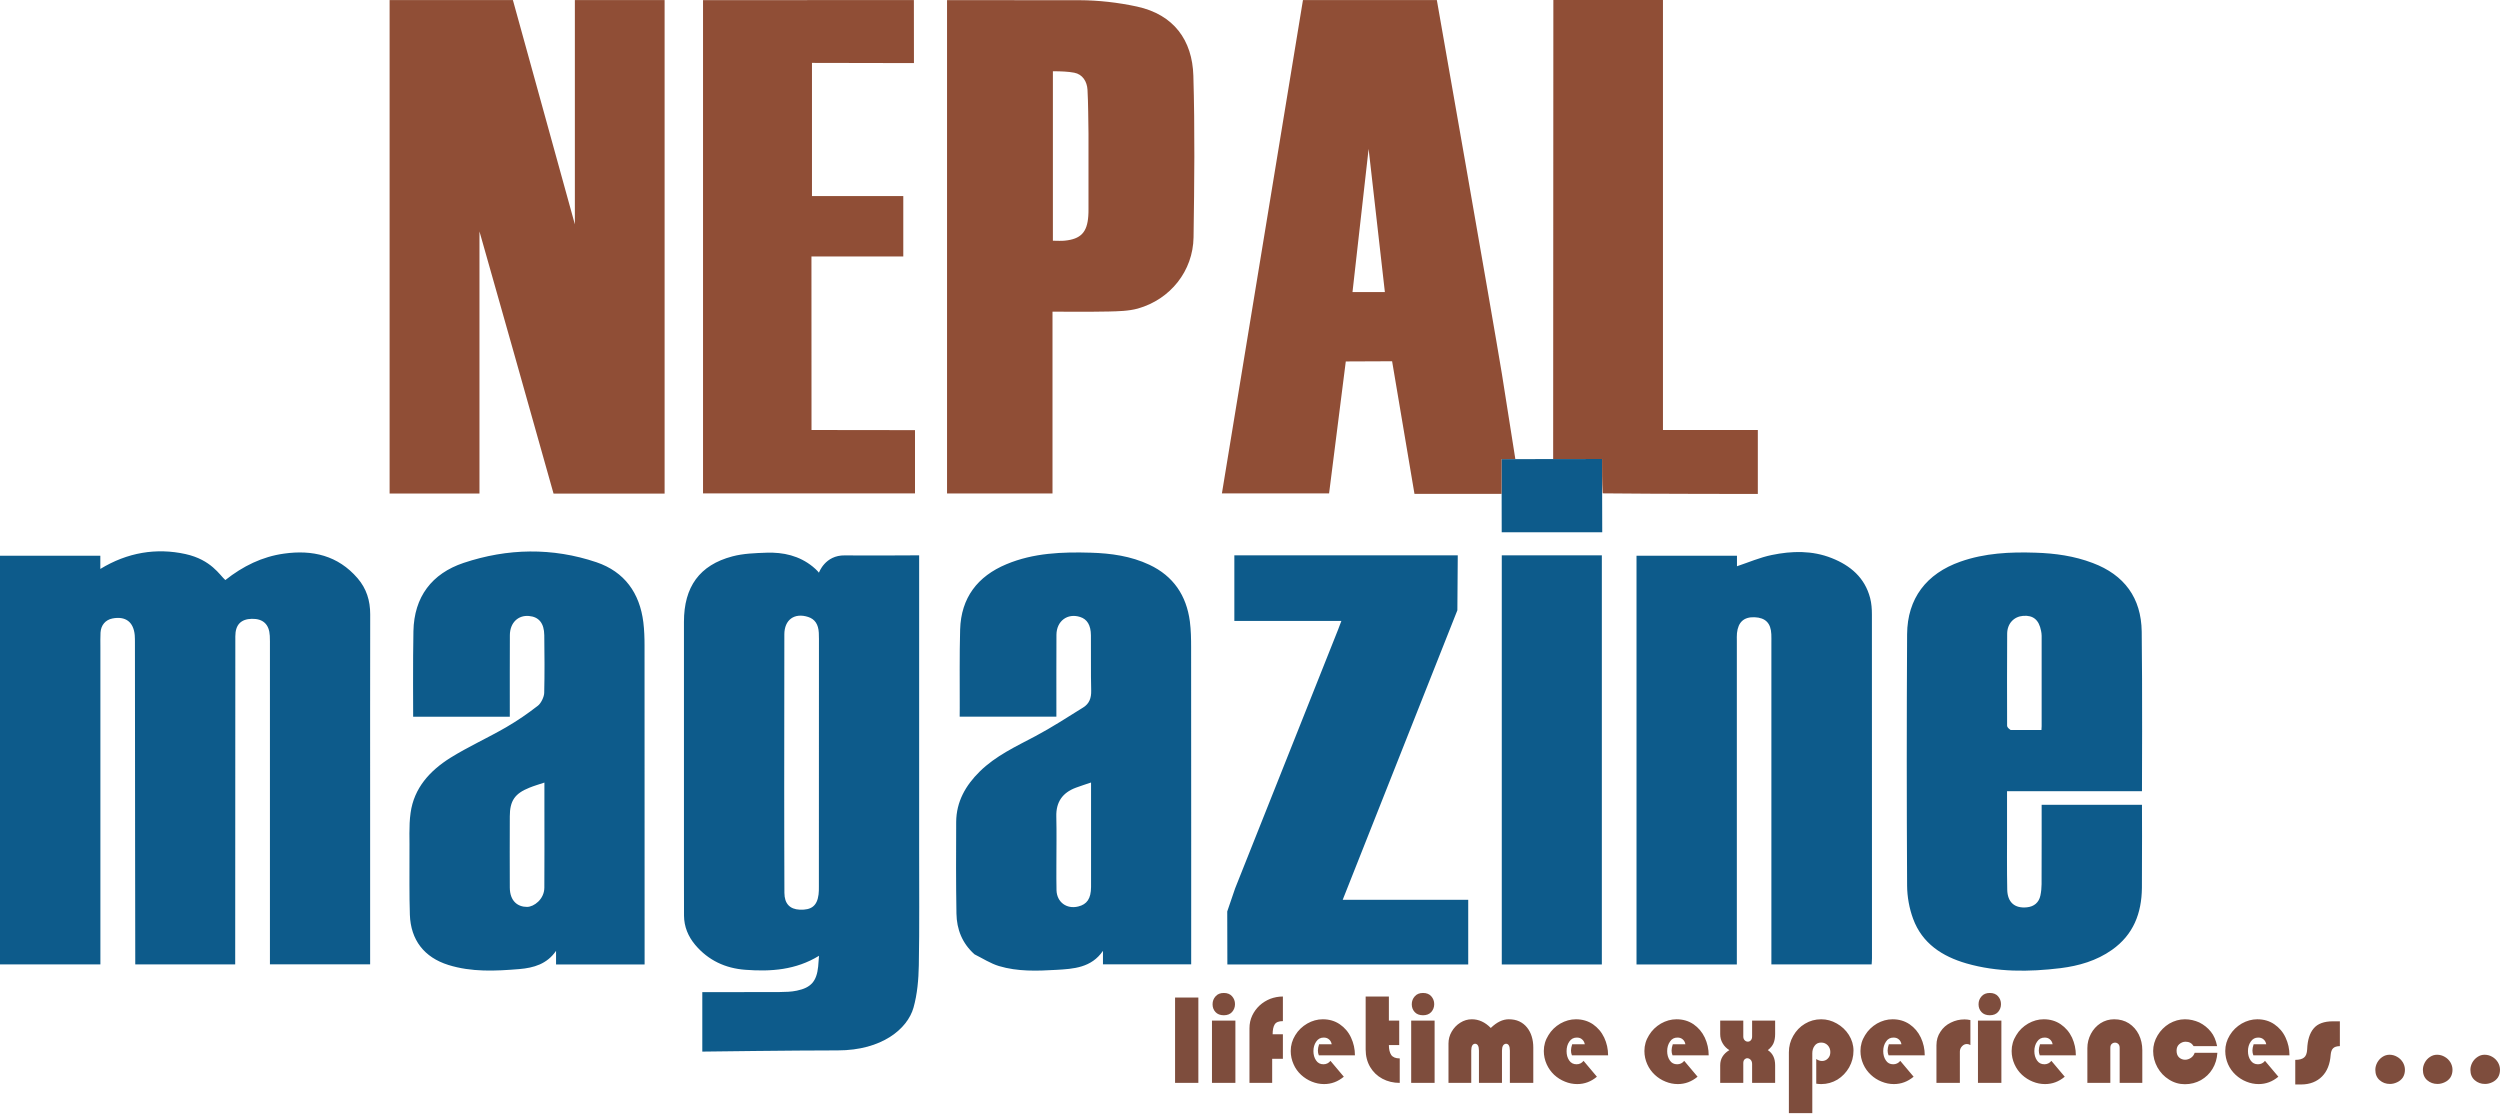
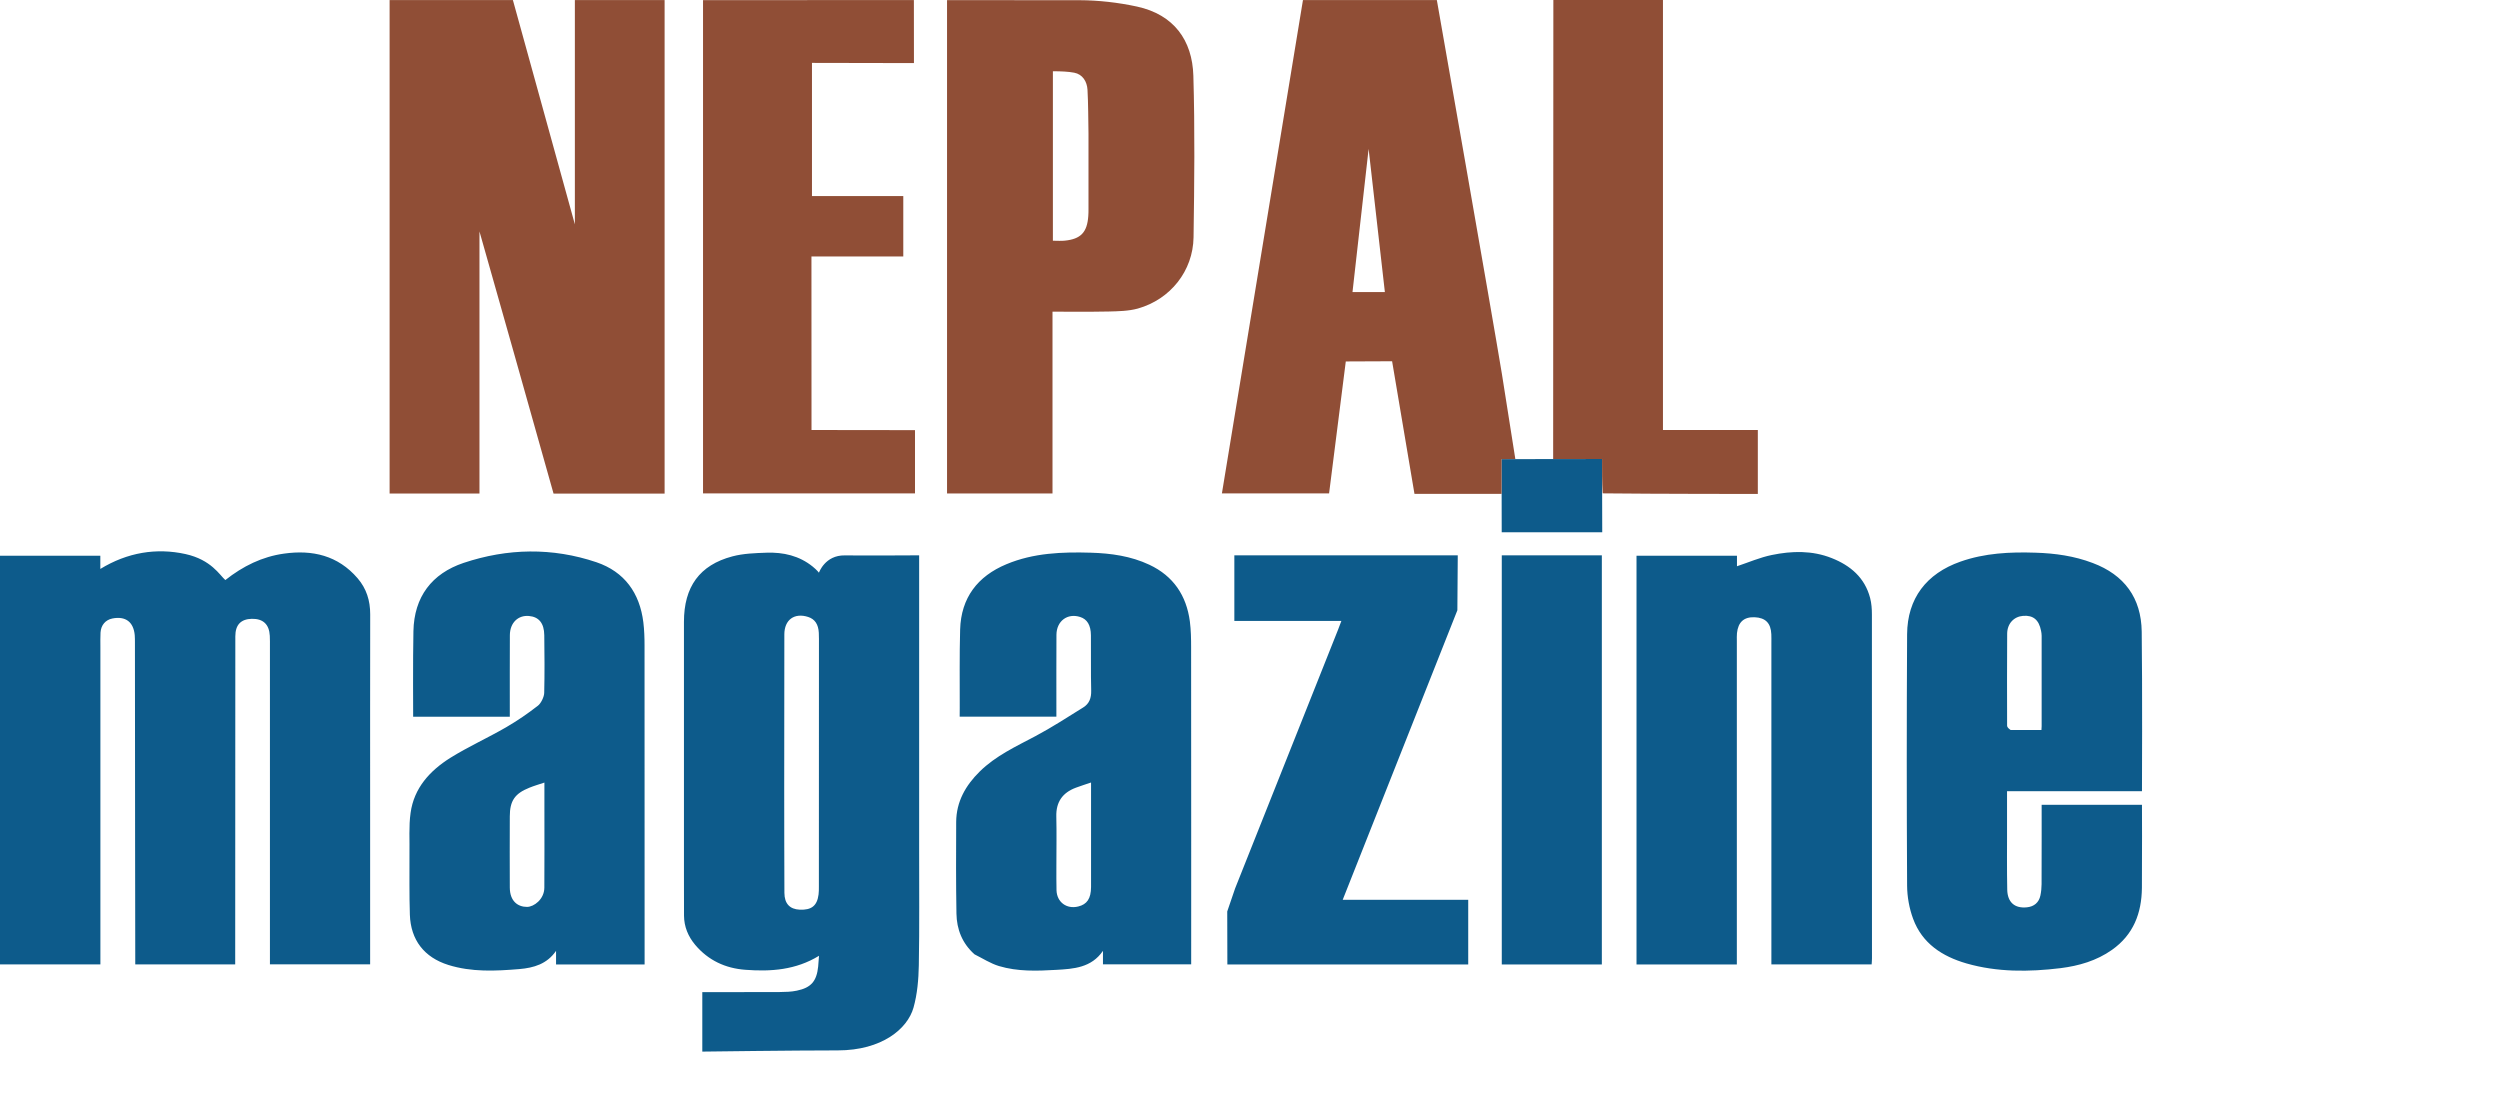
<svg xmlns="http://www.w3.org/2000/svg" width="38px" height="17px" viewBox="0 0 38 17" version="1.1">
  <title>Masthead / NEPAL - 9927</title>
  <g id="Masthead-/-NEPAL---9927" stroke="none" stroke-width="1" fill="none" fill-rule="evenodd">
    <g id="Group" transform="translate(0, -0)">
      <path d="M0,8.447 L1.525,8.447 L1.525,8.648 C1.935,8.397 2.377,8.324 2.821,8.422 C3.211,8.509 3.339,8.741 3.425,8.817 C3.693,8.605 3.985,8.461 4.317,8.415 C4.749,8.354 5.137,8.443 5.435,8.789 C5.571,8.947 5.627,9.129 5.627,9.337 C5.625,10.328 5.626,11.32 5.626,12.31 L5.626,14.504 L5.626,14.658 L4.103,14.658 L4.103,14.549 C4.103,12.976 4.103,11.403 4.103,9.831 C4.103,9.775 4.104,9.72 4.101,9.664 C4.092,9.489 3.998,9.403 3.828,9.406 C3.662,9.41 3.577,9.496 3.577,9.672 C3.576,11.298 3.575,14.659 3.575,14.659 L2.056,14.659 C2.056,14.659 2.051,11.373 2.051,9.771 C2.051,9.732 2.051,9.693 2.048,9.654 C2.029,9.452 1.908,9.362 1.708,9.401 C1.604,9.422 1.535,9.501 1.528,9.614 C1.524,9.685 1.526,9.757 1.526,9.829 C1.526,11.385 1.526,14.659 1.526,14.659 L0,14.659 C0,14.659 0,9.819 0,8.447 M11.92,11.983 C11.921,12.512 11.92,13.043 11.923,13.572 C11.924,13.737 12.006,13.82 12.155,13.827 C12.335,13.835 12.42,13.768 12.442,13.597 C12.447,13.559 12.447,13.52 12.447,13.481 C12.448,12.256 12.448,11.03 12.448,9.804 C12.448,9.743 12.449,9.681 12.446,9.619 C12.439,9.489 12.386,9.411 12.285,9.378 C12.076,9.31 11.922,9.419 11.922,9.643 C11.92,10.416 11.92,11.19 11.92,11.983 L11.92,11.983 Z M13.971,12.89 C13.97,13.491 13.977,14.082 13.966,14.673 C13.962,14.889 13.943,15.111 13.885,15.317 C13.794,15.637 13.407,15.966 12.734,15.966 C12.058,15.966 10.707,15.984 10.707,15.984 L10.675,15.984 L10.675,15.08 C10.675,15.08 11.487,15.081 11.851,15.079 C11.938,15.078 12.028,15.076 12.112,15.058 C12.329,15.013 12.413,14.914 12.436,14.693 C12.441,14.643 12.444,14.593 12.449,14.528 C12.095,14.745 11.716,14.77 11.331,14.741 C11.027,14.719 10.766,14.598 10.567,14.362 C10.46,14.234 10.398,14.086 10.397,13.917 C10.396,13.709 10.396,13.501 10.396,13.293 C10.396,12.013 10.395,10.732 10.396,9.452 C10.396,8.92 10.633,8.589 11.132,8.457 C11.298,8.413 11.477,8.407 11.651,8.401 C11.907,8.392 12.149,8.447 12.354,8.613 C12.42,8.667 12.448,8.705 12.448,8.705 C12.448,8.705 12.54,8.437 12.841,8.442 C13.14,8.446 13.971,8.441 13.971,8.441 L13.971,12.89 Z M24.875,11.973 L24.875,8.447 L26.402,8.447 L26.402,8.607 C26.579,8.548 26.751,8.473 26.931,8.436 C27.236,8.373 27.545,8.365 27.842,8.483 C28.127,8.596 28.345,8.78 28.426,9.09 C28.447,9.17 28.453,9.256 28.453,9.34 C28.454,11.082 28.454,12.824 28.454,14.567 C28.454,14.596 28.451,14.624 28.449,14.659 L26.925,14.659 L26.925,14.525 C26.925,12.939 26.925,11.353 26.925,9.767 C26.925,9.725 26.926,9.682 26.924,9.64 C26.917,9.472 26.836,9.389 26.67,9.382 C26.508,9.376 26.42,9.455 26.402,9.623 C26.398,9.662 26.4,9.702 26.4,9.741 C26.4,11.34 26.4,12.939 26.4,14.538 L26.4,14.66 L24.875,14.66 L24.875,11.973 Z M30.562,11.096 L31.03,11.096 C31.032,11.069 31.033,11.053 31.033,11.038 C31.033,10.58 31.033,10.122 31.033,9.664 C31.033,9.638 31.029,9.613 31.024,9.588 C30.992,9.422 30.905,9.349 30.751,9.361 C30.612,9.372 30.511,9.477 30.509,9.63 C30.506,10.097 30.507,10.564 30.508,11.032 C30.509,11.054 30.531,11.075 30.562,11.096 M30.51,13.523 C30.514,13.717 30.625,13.811 30.811,13.791 C30.918,13.78 30.992,13.718 31.014,13.612 C31.026,13.555 31.032,13.496 31.032,13.439 C31.034,13.074 31.033,12.233 31.033,12.233 L32.558,12.233 C32.558,12.233 32.561,13.096 32.557,13.496 C32.553,13.881 32.428,14.208 32.102,14.438 C31.867,14.604 31.598,14.681 31.32,14.716 C30.841,14.774 30.36,14.779 29.89,14.644 C29.521,14.537 29.217,14.34 29.079,13.965 C29.021,13.807 28.989,13.631 28.988,13.462 C28.981,12.188 28.981,10.914 28.988,9.64 C28.992,9.096 29.281,8.719 29.798,8.537 C30.169,8.406 30.553,8.388 30.941,8.401 C31.238,8.41 31.529,8.451 31.808,8.557 C32.291,8.738 32.547,9.089 32.554,9.6 C32.565,10.395 32.558,12.026 32.558,12.026 L30.507,12.026 L30.507,12.734 C30.507,12.734 30.504,13.263 30.51,13.523 M8.011,13.785 C8.115,13.785 8.273,13.669 8.274,13.493 C8.277,13.097 8.275,12.701 8.275,12.305 C8.276,12.171 8.275,12.039 8.275,11.895 C8.192,11.923 8.118,11.944 8.047,11.973 C7.826,12.061 7.749,12.172 7.749,12.409 C7.748,12.77 7.747,13.13 7.749,13.49 C7.75,13.701 7.873,13.785 8.011,13.785 M6.224,12.988 C6.228,12.77 6.212,12.56 6.241,12.355 C6.293,11.977 6.535,11.715 6.842,11.521 C7.117,11.35 7.414,11.216 7.694,11.054 C7.87,10.951 8.016,10.851 8.177,10.726 C8.222,10.692 8.271,10.593 8.272,10.532 C8.279,10.239 8.277,9.947 8.273,9.655 C8.271,9.472 8.19,9.376 8.041,9.363 C7.875,9.348 7.752,9.466 7.75,9.652 C7.748,10.029 7.749,10.407 7.749,10.783 C7.749,10.819 7.749,10.854 7.749,10.894 C7.259,10.894 6.28,10.894 6.28,10.894 C6.28,10.894 6.275,10.014 6.284,9.595 C6.294,9.072 6.564,8.718 7.047,8.556 C7.714,8.333 8.396,8.32 9.066,8.546 C9.493,8.691 9.724,9.014 9.779,9.46 C9.793,9.576 9.797,9.693 9.797,9.809 C9.798,11.399 9.798,12.989 9.798,14.578 C9.798,14.603 9.798,14.629 9.798,14.66 L8.452,14.66 L8.452,14.453 C8.314,14.654 8.113,14.711 7.894,14.73 C7.531,14.76 7.168,14.778 6.814,14.667 C6.448,14.552 6.243,14.288 6.23,13.904 C6.22,13.602 6.225,13.299 6.224,12.988 M16.057,13.173 C16.058,13.293 16.055,13.414 16.059,13.533 C16.065,13.713 16.213,13.822 16.388,13.779 C16.522,13.747 16.583,13.659 16.584,13.483 C16.585,12.99 16.584,12.496 16.584,12.002 C16.584,11.97 16.584,11.939 16.584,11.894 C16.499,11.923 16.425,11.946 16.353,11.973 C16.15,12.049 16.05,12.191 16.056,12.412 C16.062,12.659 16.057,12.906 16.057,13.173 M14.813,14.506 C14.624,14.338 14.542,14.124 14.538,13.886 C14.53,13.421 14.532,12.957 14.534,12.493 C14.536,12.185 14.678,11.938 14.891,11.728 C15.134,11.488 15.442,11.347 15.741,11.188 C15.988,11.057 16.225,10.902 16.464,10.754 C16.558,10.696 16.589,10.609 16.586,10.496 C16.579,10.217 16.585,9.937 16.582,9.657 C16.581,9.502 16.524,9.411 16.418,9.378 C16.226,9.316 16.06,9.439 16.058,9.648 C16.056,10.022 16.057,10.396 16.057,10.77 C16.057,10.808 16.057,10.847 16.057,10.893 L14.587,10.893 C14.587,10.847 14.587,10.802 14.588,10.757 C14.589,10.361 14.583,9.965 14.594,9.569 C14.608,9.086 14.859,8.759 15.298,8.576 C15.709,8.404 16.144,8.388 16.581,8.401 C16.887,8.41 17.189,8.452 17.47,8.584 C17.836,8.756 18.034,9.052 18.086,9.446 C18.103,9.578 18.105,9.712 18.105,9.844 C18.107,11.417 18.106,14.658 18.106,14.658 L16.765,14.658 L16.765,14.453 C16.589,14.71 16.32,14.727 16.054,14.742 C15.761,14.759 15.468,14.769 15.184,14.684 C15.056,14.645 14.939,14.569 14.813,14.506 M22.158,8.441 L22.152,9.276 L20.409,13.677 L22.317,13.677 L22.317,14.66 L18.656,14.66 C18.656,14.49 18.654,13.854 18.654,13.854 L18.774,13.503 C18.774,13.503 19.818,10.881 20.339,9.57 C20.356,9.529 20.371,9.487 20.389,9.438 L18.762,9.438 L18.762,8.441 L22.158,8.441 Z M22.827,14.66 L24.348,14.66 L24.348,8.441 L22.827,8.441 L22.827,14.66 Z M24.351,6.977 L24.354,8.09 L22.826,8.09 C22.826,8.09 22.826,7.713 22.825,7.516 C22.823,7.335 22.823,6.979 22.823,6.979 L24.351,6.977 Z" id="Combined-Shape" fill="#0D5B8B" />
      <path d="M7.81,5.36 C7.64,4.757 7.288,3.518 7.288,3.518 L7.288,7.502 L5.922,7.502 L5.922,0.001 L7.796,0.001 L8.738,3.41 L8.738,0.001 L10.102,0.001 L10.102,7.503 L8.414,7.503 C8.414,7.503 8.013,6.081 7.81,5.36 M20.558,4.439 L21.05,4.439 L20.803,2.263 L20.558,4.439 Z M22.824,7.507 L21.5,7.507 L21.16,5.491 L20.456,5.494 L20.202,7.5 L18.573,7.5 L19.805,0.001 L21.84,0.001 C21.84,0.001 22.682,4.788 22.829,5.684 C22.897,6.11 23.033,6.977 23.033,6.977 L22.824,6.979 L22.824,7.507 Z M16.545,2.192 C16.545,2.138 16.546,2.082 16.545,2.027 C16.541,1.806 16.542,1.585 16.53,1.365 C16.523,1.239 16.455,1.129 16.328,1.105 C16.241,1.088 16.123,1.083 16.004,1.083 L16.004,3.659 C16.069,3.659 16.126,3.664 16.184,3.658 C16.428,3.634 16.525,3.531 16.542,3.284 C16.545,3.248 16.545,3.212 16.545,3.177 C16.545,2.855 16.545,2.534 16.545,2.192 L16.545,2.192 Z M15.998,7.501 L14.395,7.501 L14.395,0.002 C14.395,0.002 15.815,0.002 16.404,0.003 C16.698,0.004 16.996,0.038 17.283,0.1 C17.842,0.222 18.123,0.611 18.139,1.15 C18.163,1.968 18.154,2.788 18.142,3.607 C18.134,4.119 17.79,4.55 17.295,4.69 C17.153,4.729 16.999,4.731 16.851,4.735 C16.571,4.742 15.998,4.737 15.998,4.737 L15.998,7.501 Z M13.908,6.538 L13.908,7.5 L10.686,7.5 L10.686,0.002 C11.75,0.002 13.891,0.001 13.891,0.001 L13.892,0.959 L12.342,0.956 L12.342,2.98 L13.73,2.98 L13.73,3.898 L12.334,3.898 L12.335,6.536 L13.908,6.538 Z M23.608,6.977 L23.611,0 L25.277,0 L25.277,6.536 L26.719,6.536 L26.719,7.508 C26.719,7.508 25.154,7.508 24.361,7.499 C24.351,7.323 24.351,7.156 24.351,6.977 L23.608,6.977 Z" id="Combined-Shape" fill="#904E36" />
-       <path d="M17.861,16.46 L18.215,16.46 L18.215,15.162 L17.861,15.162 L17.861,16.46 Z M18.727,15.143 C18.757,15.177 18.772,15.216 18.772,15.263 C18.772,15.309 18.757,15.349 18.727,15.383 C18.698,15.415 18.656,15.432 18.602,15.432 C18.547,15.432 18.504,15.415 18.475,15.383 C18.445,15.35 18.431,15.311 18.431,15.265 C18.431,15.218 18.446,15.179 18.476,15.145 C18.506,15.11 18.548,15.093 18.602,15.093 C18.656,15.093 18.698,15.11 18.727,15.143 L18.727,15.143 Z M18.422,16.46 L18.778,16.46 L18.778,15.513 L18.422,15.513 L18.422,16.46 Z M19.5,16.094 L19.337,16.094 L19.337,16.46 L18.992,16.46 L18.992,15.629 C18.992,15.56 19.006,15.496 19.033,15.438 C19.061,15.379 19.098,15.328 19.146,15.283 C19.193,15.24 19.248,15.206 19.308,15.182 C19.37,15.159 19.434,15.147 19.5,15.147 L19.5,15.521 C19.439,15.521 19.397,15.537 19.376,15.57 C19.355,15.603 19.344,15.654 19.344,15.721 L19.5,15.721 L19.5,16.094 Z M20.046,16.041 C20.036,16.017 20.032,15.992 20.032,15.968 C20.032,15.941 20.038,15.91 20.05,15.873 L20.242,15.873 C20.236,15.842 20.223,15.817 20.201,15.799 C20.18,15.78 20.153,15.771 20.12,15.771 C20.072,15.771 20.034,15.791 20.006,15.833 C19.978,15.873 19.964,15.922 19.964,15.977 C19.964,16.032 19.977,16.078 20.004,16.118 C20.031,16.158 20.068,16.177 20.116,16.177 C20.16,16.177 20.195,16.16 20.223,16.125 L20.426,16.366 C20.336,16.441 20.237,16.478 20.126,16.478 C20.064,16.478 20.001,16.466 19.94,16.441 C19.88,16.417 19.825,16.382 19.776,16.337 C19.728,16.292 19.689,16.239 19.662,16.176 C19.634,16.113 19.619,16.047 19.619,15.975 C19.619,15.889 19.642,15.81 19.688,15.735 C19.733,15.66 19.795,15.602 19.87,15.558 C19.945,15.515 20.025,15.493 20.106,15.493 C20.204,15.493 20.29,15.518 20.365,15.569 C20.439,15.62 20.497,15.687 20.536,15.772 C20.575,15.856 20.595,15.945 20.595,16.041 L20.046,16.041 Z M21.111,15.513 L21.268,15.513 L21.268,15.885 L21.111,15.885 C21.111,15.95 21.123,16 21.147,16.036 C21.171,16.07 21.214,16.088 21.276,16.088 L21.276,16.46 C21.18,16.46 21.091,16.439 21.011,16.396 C20.933,16.354 20.871,16.294 20.826,16.218 C20.781,16.141 20.758,16.052 20.758,15.953 L20.758,15.147 L21.111,15.147 L21.111,15.513 Z M21.755,15.143 C21.785,15.177 21.8,15.216 21.8,15.263 C21.8,15.309 21.785,15.349 21.755,15.383 C21.726,15.415 21.684,15.432 21.63,15.432 C21.575,15.432 21.532,15.415 21.503,15.383 C21.473,15.35 21.459,15.311 21.459,15.265 C21.459,15.218 21.474,15.179 21.504,15.145 C21.534,15.11 21.576,15.093 21.63,15.093 C21.684,15.093 21.726,15.11 21.755,15.143 L21.755,15.143 Z M21.45,16.46 L21.806,16.46 L21.806,15.513 L21.45,15.513 L21.45,16.46 Z M22.95,16.46 L22.95,15.969 C22.95,15.9 22.93,15.865 22.891,15.865 C22.851,15.869 22.83,15.904 22.83,15.969 L22.83,16.46 L22.48,16.46 L22.48,15.969 C22.48,15.9 22.459,15.865 22.42,15.865 C22.382,15.868 22.363,15.903 22.363,15.969 L22.363,16.46 L22.017,16.46 L22.017,15.861 C22.017,15.798 22.033,15.737 22.065,15.682 C22.098,15.625 22.141,15.579 22.196,15.545 C22.251,15.51 22.31,15.493 22.372,15.493 C22.477,15.493 22.572,15.536 22.66,15.625 C22.752,15.536 22.842,15.493 22.933,15.493 C22.992,15.493 23.046,15.503 23.093,15.525 C23.14,15.547 23.179,15.578 23.211,15.618 C23.243,15.658 23.267,15.704 23.282,15.754 C23.298,15.805 23.306,15.861 23.306,15.921 L23.306,16.46 L22.95,16.46 Z M23.893,16.041 C23.883,16.017 23.879,15.992 23.879,15.968 C23.879,15.941 23.885,15.91 23.897,15.873 L24.089,15.873 C24.083,15.842 24.07,15.817 24.048,15.799 C24.028,15.78 24.001,15.771 23.968,15.771 C23.919,15.771 23.881,15.791 23.853,15.833 C23.825,15.873 23.812,15.922 23.812,15.977 C23.812,16.032 23.824,16.078 23.851,16.118 C23.878,16.158 23.915,16.177 23.964,16.177 C24.007,16.177 24.042,16.16 24.07,16.125 L24.273,16.366 C24.184,16.441 24.084,16.478 23.974,16.478 C23.911,16.478 23.848,16.466 23.788,16.441 C23.727,16.417 23.672,16.382 23.623,16.337 C23.576,16.292 23.537,16.239 23.509,16.176 C23.481,16.113 23.466,16.047 23.466,15.975 C23.466,15.889 23.489,15.81 23.536,15.735 C23.581,15.66 23.642,15.602 23.717,15.558 C23.793,15.515 23.872,15.493 23.954,15.493 C24.051,15.493 24.137,15.518 24.213,15.569 C24.286,15.62 24.344,15.687 24.384,15.772 C24.423,15.856 24.443,15.945 24.443,16.041 L23.893,16.041 Z M25.422,16.041 C25.412,16.017 25.408,15.992 25.408,15.968 C25.408,15.941 25.414,15.91 25.426,15.873 L25.618,15.873 C25.612,15.842 25.6,15.817 25.578,15.799 C25.557,15.78 25.53,15.771 25.497,15.771 C25.448,15.771 25.41,15.791 25.383,15.833 C25.355,15.873 25.341,15.922 25.341,15.977 C25.341,16.032 25.354,16.078 25.381,16.118 C25.407,16.158 25.444,16.177 25.493,16.177 C25.536,16.177 25.572,16.16 25.6,16.125 L25.803,16.366 C25.713,16.441 25.613,16.478 25.503,16.478 C25.44,16.478 25.378,16.466 25.317,16.441 C25.256,16.417 25.201,16.382 25.153,16.337 C25.105,16.292 25.066,16.239 25.038,16.176 C25.01,16.113 24.995,16.047 24.995,15.975 C24.995,15.889 25.018,15.81 25.065,15.735 C25.11,15.66 25.172,15.602 25.246,15.558 C25.322,15.515 25.401,15.493 25.483,15.493 C25.581,15.493 25.666,15.518 25.742,15.569 C25.815,15.62 25.873,15.687 25.913,15.772 C25.952,15.856 25.972,15.945 25.972,16.041 L25.422,16.041 Z M26.982,15.513 L26.982,15.718 C26.982,15.774 26.973,15.821 26.957,15.858 C26.941,15.895 26.912,15.93 26.871,15.962 C26.945,16.01 26.982,16.085 26.982,16.192 L26.982,16.46 L26.632,16.46 L26.632,16.174 C26.632,16.147 26.625,16.125 26.61,16.109 C26.595,16.094 26.578,16.085 26.559,16.085 C26.542,16.085 26.528,16.092 26.516,16.104 C26.504,16.117 26.498,16.136 26.498,16.16 L26.498,16.46 L26.147,16.46 L26.147,16.192 C26.147,16.094 26.193,16.018 26.286,15.962 C26.244,15.936 26.209,15.902 26.184,15.858 C26.159,15.816 26.147,15.769 26.147,15.718 L26.147,15.513 L26.498,15.513 L26.498,15.754 C26.498,15.779 26.505,15.798 26.519,15.812 C26.533,15.827 26.549,15.833 26.568,15.833 C26.585,15.833 26.6,15.827 26.613,15.812 C26.626,15.798 26.632,15.779 26.632,15.754 L26.632,15.513 L26.982,15.513 Z M27.607,16.472 L27.607,16.097 C27.636,16.117 27.664,16.127 27.695,16.127 C27.729,16.127 27.759,16.115 27.783,16.09 C27.809,16.065 27.821,16.032 27.821,15.991 C27.821,15.951 27.808,15.917 27.782,15.889 C27.755,15.861 27.722,15.847 27.682,15.847 C27.639,15.847 27.605,15.863 27.582,15.896 C27.558,15.928 27.547,15.966 27.547,16.011 L27.547,16.92 L27.191,16.92 L27.191,15.995 C27.191,15.905 27.213,15.821 27.257,15.745 C27.301,15.668 27.359,15.606 27.435,15.561 C27.51,15.516 27.592,15.493 27.682,15.493 C27.765,15.493 27.843,15.514 27.919,15.557 C27.995,15.6 28.056,15.657 28.103,15.731 C28.149,15.805 28.173,15.884 28.173,15.97 C28.173,16.061 28.151,16.145 28.107,16.224 C28.063,16.301 28.003,16.364 27.929,16.41 C27.853,16.455 27.771,16.478 27.684,16.478 C27.659,16.478 27.633,16.476 27.607,16.472 M28.706,16.041 C28.696,16.017 28.692,15.992 28.692,15.968 C28.692,15.941 28.698,15.91 28.71,15.873 L28.902,15.873 C28.896,15.842 28.884,15.817 28.862,15.799 C28.841,15.78 28.814,15.771 28.781,15.771 C28.732,15.771 28.694,15.791 28.667,15.833 C28.639,15.873 28.625,15.922 28.625,15.977 C28.625,16.032 28.638,16.078 28.665,16.118 C28.691,16.158 28.728,16.177 28.777,16.177 C28.82,16.177 28.856,16.16 28.884,16.125 L29.087,16.366 C28.997,16.441 28.897,16.478 28.787,16.478 C28.724,16.478 28.662,16.466 28.601,16.441 C28.54,16.417 28.485,16.382 28.437,16.337 C28.389,16.292 28.35,16.239 28.322,16.176 C28.294,16.113 28.279,16.047 28.279,15.975 C28.279,15.889 28.302,15.81 28.349,15.735 C28.394,15.66 28.456,15.602 28.53,15.558 C28.606,15.515 28.685,15.493 28.767,15.493 C28.865,15.493 28.95,15.518 29.026,15.569 C29.1,15.62 29.157,15.687 29.197,15.772 C29.236,15.856 29.256,15.945 29.256,16.041 L28.706,16.041 Z M29.95,15.885 C29.932,15.874 29.914,15.869 29.898,15.869 C29.869,15.869 29.844,15.88 29.823,15.903 C29.801,15.926 29.79,15.953 29.79,15.984 L29.79,16.46 L29.434,16.46 L29.434,15.889 C29.434,15.81 29.454,15.742 29.495,15.682 C29.533,15.622 29.586,15.576 29.652,15.544 C29.718,15.511 29.786,15.495 29.86,15.495 C29.885,15.495 29.916,15.498 29.95,15.505 L29.95,15.885 Z M30.37,15.143 C30.4,15.177 30.415,15.216 30.415,15.263 C30.415,15.309 30.4,15.349 30.37,15.383 C30.341,15.415 30.299,15.432 30.245,15.432 C30.19,15.432 30.147,15.415 30.118,15.383 C30.088,15.35 30.074,15.311 30.074,15.265 C30.074,15.218 30.089,15.179 30.119,15.145 C30.149,15.11 30.191,15.093 30.245,15.093 C30.299,15.093 30.341,15.11 30.37,15.143 L30.37,15.143 Z M30.065,16.46 L30.421,16.46 L30.421,15.513 L30.065,15.513 L30.065,16.46 Z M31.004,16.041 C30.994,16.017 30.99,15.992 30.99,15.968 C30.99,15.941 30.996,15.91 31.008,15.873 L31.2,15.873 C31.194,15.842 31.181,15.817 31.159,15.799 C31.138,15.78 31.111,15.771 31.079,15.771 C31.03,15.771 30.992,15.791 30.964,15.833 C30.936,15.873 30.922,15.922 30.922,15.977 C30.922,16.032 30.935,16.078 30.962,16.118 C30.989,16.158 31.026,16.177 31.075,16.177 C31.117,16.177 31.153,16.16 31.181,16.125 L31.384,16.366 C31.295,16.441 31.195,16.478 31.085,16.478 C31.022,16.478 30.959,16.466 30.898,16.441 C30.838,16.417 30.783,16.382 30.734,16.337 C30.686,16.292 30.648,16.239 30.62,16.176 C30.592,16.113 30.577,16.047 30.577,15.975 C30.577,15.889 30.6,15.81 30.647,15.735 C30.691,15.66 30.753,15.602 30.828,15.558 C30.903,15.515 30.983,15.493 31.065,15.493 C31.162,15.493 31.248,15.518 31.323,15.569 C31.397,15.62 31.455,15.687 31.495,15.772 C31.533,15.856 31.553,15.945 31.553,16.041 L31.004,16.041 Z M32.219,16.46 L32.219,15.928 C32.219,15.902 32.212,15.881 32.198,15.868 C32.184,15.855 32.168,15.848 32.149,15.848 C32.129,15.848 32.112,15.855 32.098,15.868 C32.083,15.881 32.077,15.902 32.077,15.928 L32.077,16.46 L31.728,16.46 L31.728,15.932 C31.728,15.855 31.746,15.782 31.782,15.714 C31.817,15.648 31.865,15.594 31.928,15.553 C31.991,15.513 32.06,15.493 32.135,15.493 C32.22,15.493 32.294,15.513 32.36,15.555 C32.425,15.598 32.475,15.655 32.51,15.725 C32.545,15.797 32.563,15.876 32.563,15.962 L32.563,16.46 L32.219,16.46 Z M33.359,16.003 L33.704,16.003 C33.698,16.094 33.674,16.175 33.63,16.247 C33.586,16.32 33.527,16.376 33.454,16.418 C33.38,16.459 33.3,16.48 33.211,16.48 C33.124,16.48 33.044,16.457 32.97,16.41 C32.895,16.364 32.837,16.302 32.793,16.224 C32.75,16.146 32.728,16.063 32.728,15.975 C32.728,15.892 32.751,15.812 32.796,15.737 C32.84,15.664 32.899,15.604 32.973,15.559 C33.048,15.516 33.127,15.493 33.211,15.493 C33.287,15.493 33.359,15.51 33.429,15.541 C33.499,15.576 33.558,15.623 33.605,15.682 C33.651,15.738 33.682,15.811 33.7,15.901 L33.343,15.901 C33.315,15.856 33.275,15.834 33.221,15.834 C33.185,15.834 33.153,15.847 33.124,15.872 C33.096,15.897 33.084,15.93 33.084,15.971 C33.084,16.014 33.096,16.048 33.121,16.072 C33.146,16.095 33.177,16.108 33.213,16.108 C33.245,16.108 33.274,16.098 33.301,16.08 C33.328,16.062 33.347,16.037 33.359,16.003 M34.251,16.041 C34.241,16.017 34.237,15.992 34.237,15.968 C34.237,15.941 34.243,15.91 34.255,15.873 L34.447,15.873 C34.441,15.842 34.428,15.817 34.406,15.799 C34.385,15.78 34.358,15.771 34.325,15.771 C34.277,15.771 34.239,15.791 34.211,15.833 C34.183,15.873 34.169,15.922 34.169,15.977 C34.169,16.032 34.182,16.078 34.209,16.118 C34.236,16.158 34.273,16.177 34.321,16.177 C34.364,16.177 34.4,16.16 34.428,16.125 L34.631,16.366 C34.541,16.441 34.442,16.478 34.331,16.478 C34.269,16.478 34.206,16.466 34.145,16.441 C34.084,16.417 34.03,16.382 33.981,16.337 C33.933,16.292 33.894,16.239 33.866,16.176 C33.839,16.113 33.824,16.047 33.824,15.975 C33.824,15.889 33.847,15.81 33.893,15.735 C33.938,15.66 34,15.602 34.074,15.558 C34.15,15.515 34.23,15.493 34.311,15.493 C34.409,15.493 34.495,15.518 34.57,15.569 C34.644,15.62 34.702,15.687 34.741,15.772 C34.78,15.856 34.8,15.945 34.8,16.041 L34.251,16.041 Z M35.566,15.901 C35.518,15.902 35.484,15.913 35.463,15.934 C35.442,15.954 35.43,15.989 35.426,16.036 C35.421,16.104 35.408,16.166 35.386,16.221 C35.364,16.277 35.333,16.324 35.295,16.362 C35.257,16.401 35.211,16.431 35.158,16.452 C35.104,16.473 35.044,16.484 34.979,16.484 L34.888,16.484 L34.888,16.11 C34.949,16.11 34.993,16.098 35.021,16.075 C35.05,16.053 35.066,16.011 35.069,15.949 C35.074,15.81 35.107,15.704 35.168,15.632 C35.228,15.56 35.326,15.524 35.461,15.524 L35.566,15.524 L35.566,15.901 Z M36.134,16.151 C36.154,16.116 36.179,16.087 36.213,16.065 C36.246,16.043 36.282,16.032 36.321,16.032 C36.363,16.032 36.401,16.043 36.437,16.064 C36.473,16.084 36.501,16.112 36.523,16.147 C36.544,16.183 36.555,16.22 36.555,16.261 C36.555,16.306 36.544,16.345 36.523,16.378 C36.501,16.41 36.472,16.434 36.437,16.45 C36.402,16.467 36.365,16.476 36.327,16.476 C36.266,16.476 36.214,16.457 36.171,16.419 C36.127,16.381 36.105,16.328 36.105,16.261 C36.105,16.223 36.115,16.187 36.134,16.151 M36.857,16.151 C36.876,16.116 36.902,16.087 36.936,16.065 C36.969,16.043 37.005,16.032 37.044,16.032 C37.086,16.032 37.124,16.043 37.16,16.064 C37.196,16.084 37.224,16.112 37.246,16.147 C37.267,16.183 37.278,16.22 37.278,16.261 C37.278,16.306 37.267,16.345 37.246,16.378 C37.224,16.41 37.195,16.434 37.16,16.45 C37.125,16.467 37.087,16.476 37.05,16.476 C36.989,16.476 36.937,16.457 36.893,16.419 C36.85,16.381 36.828,16.328 36.828,16.261 C36.828,16.223 36.838,16.187 36.857,16.151 M37.579,16.151 C37.599,16.116 37.625,16.087 37.659,16.065 C37.691,16.043 37.727,16.032 37.766,16.032 C37.808,16.032 37.847,16.043 37.883,16.064 C37.918,16.084 37.946,16.112 37.968,16.147 C37.989,16.183 38,16.22 38,16.261 C38,16.306 37.989,16.345 37.968,16.378 C37.946,16.41 37.917,16.434 37.883,16.45 C37.848,16.467 37.81,16.476 37.772,16.476 C37.711,16.476 37.66,16.457 37.616,16.419 C37.572,16.381 37.55,16.328 37.55,16.261 C37.55,16.223 37.56,16.187 37.579,16.151" id="Combined-Shape" fill="#7E4D3D" />
    </g>
  </g>
</svg>